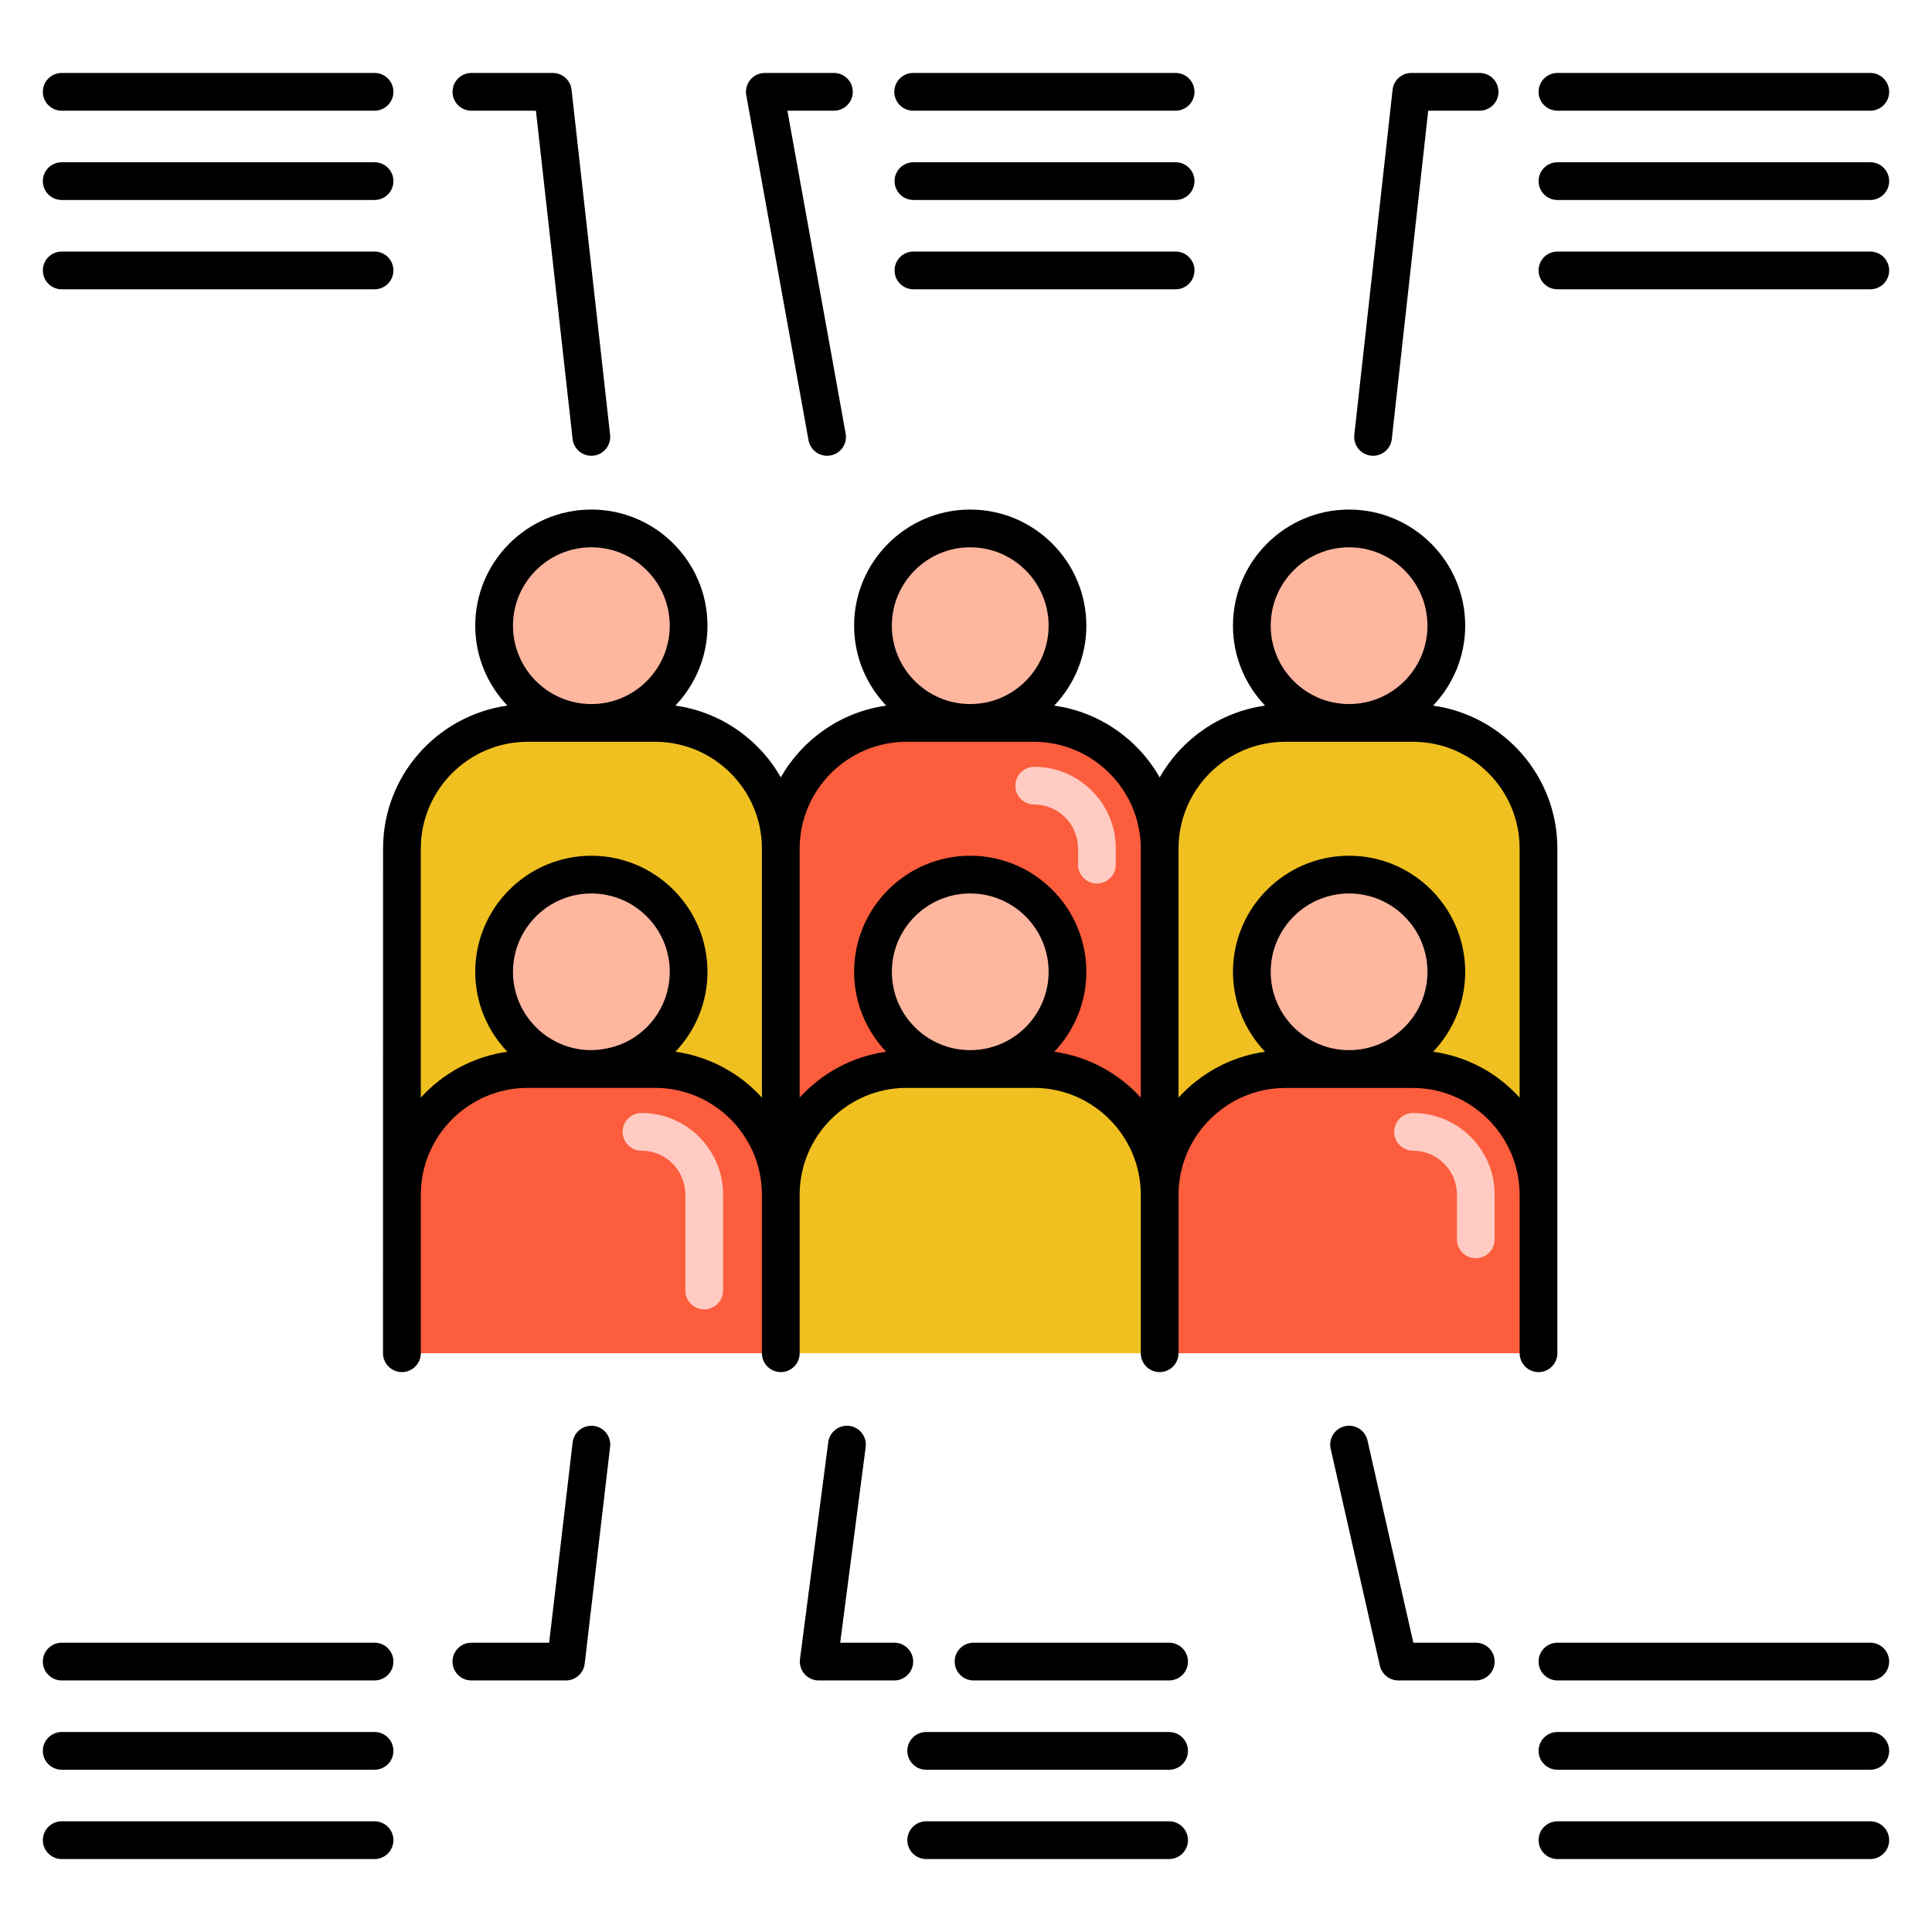
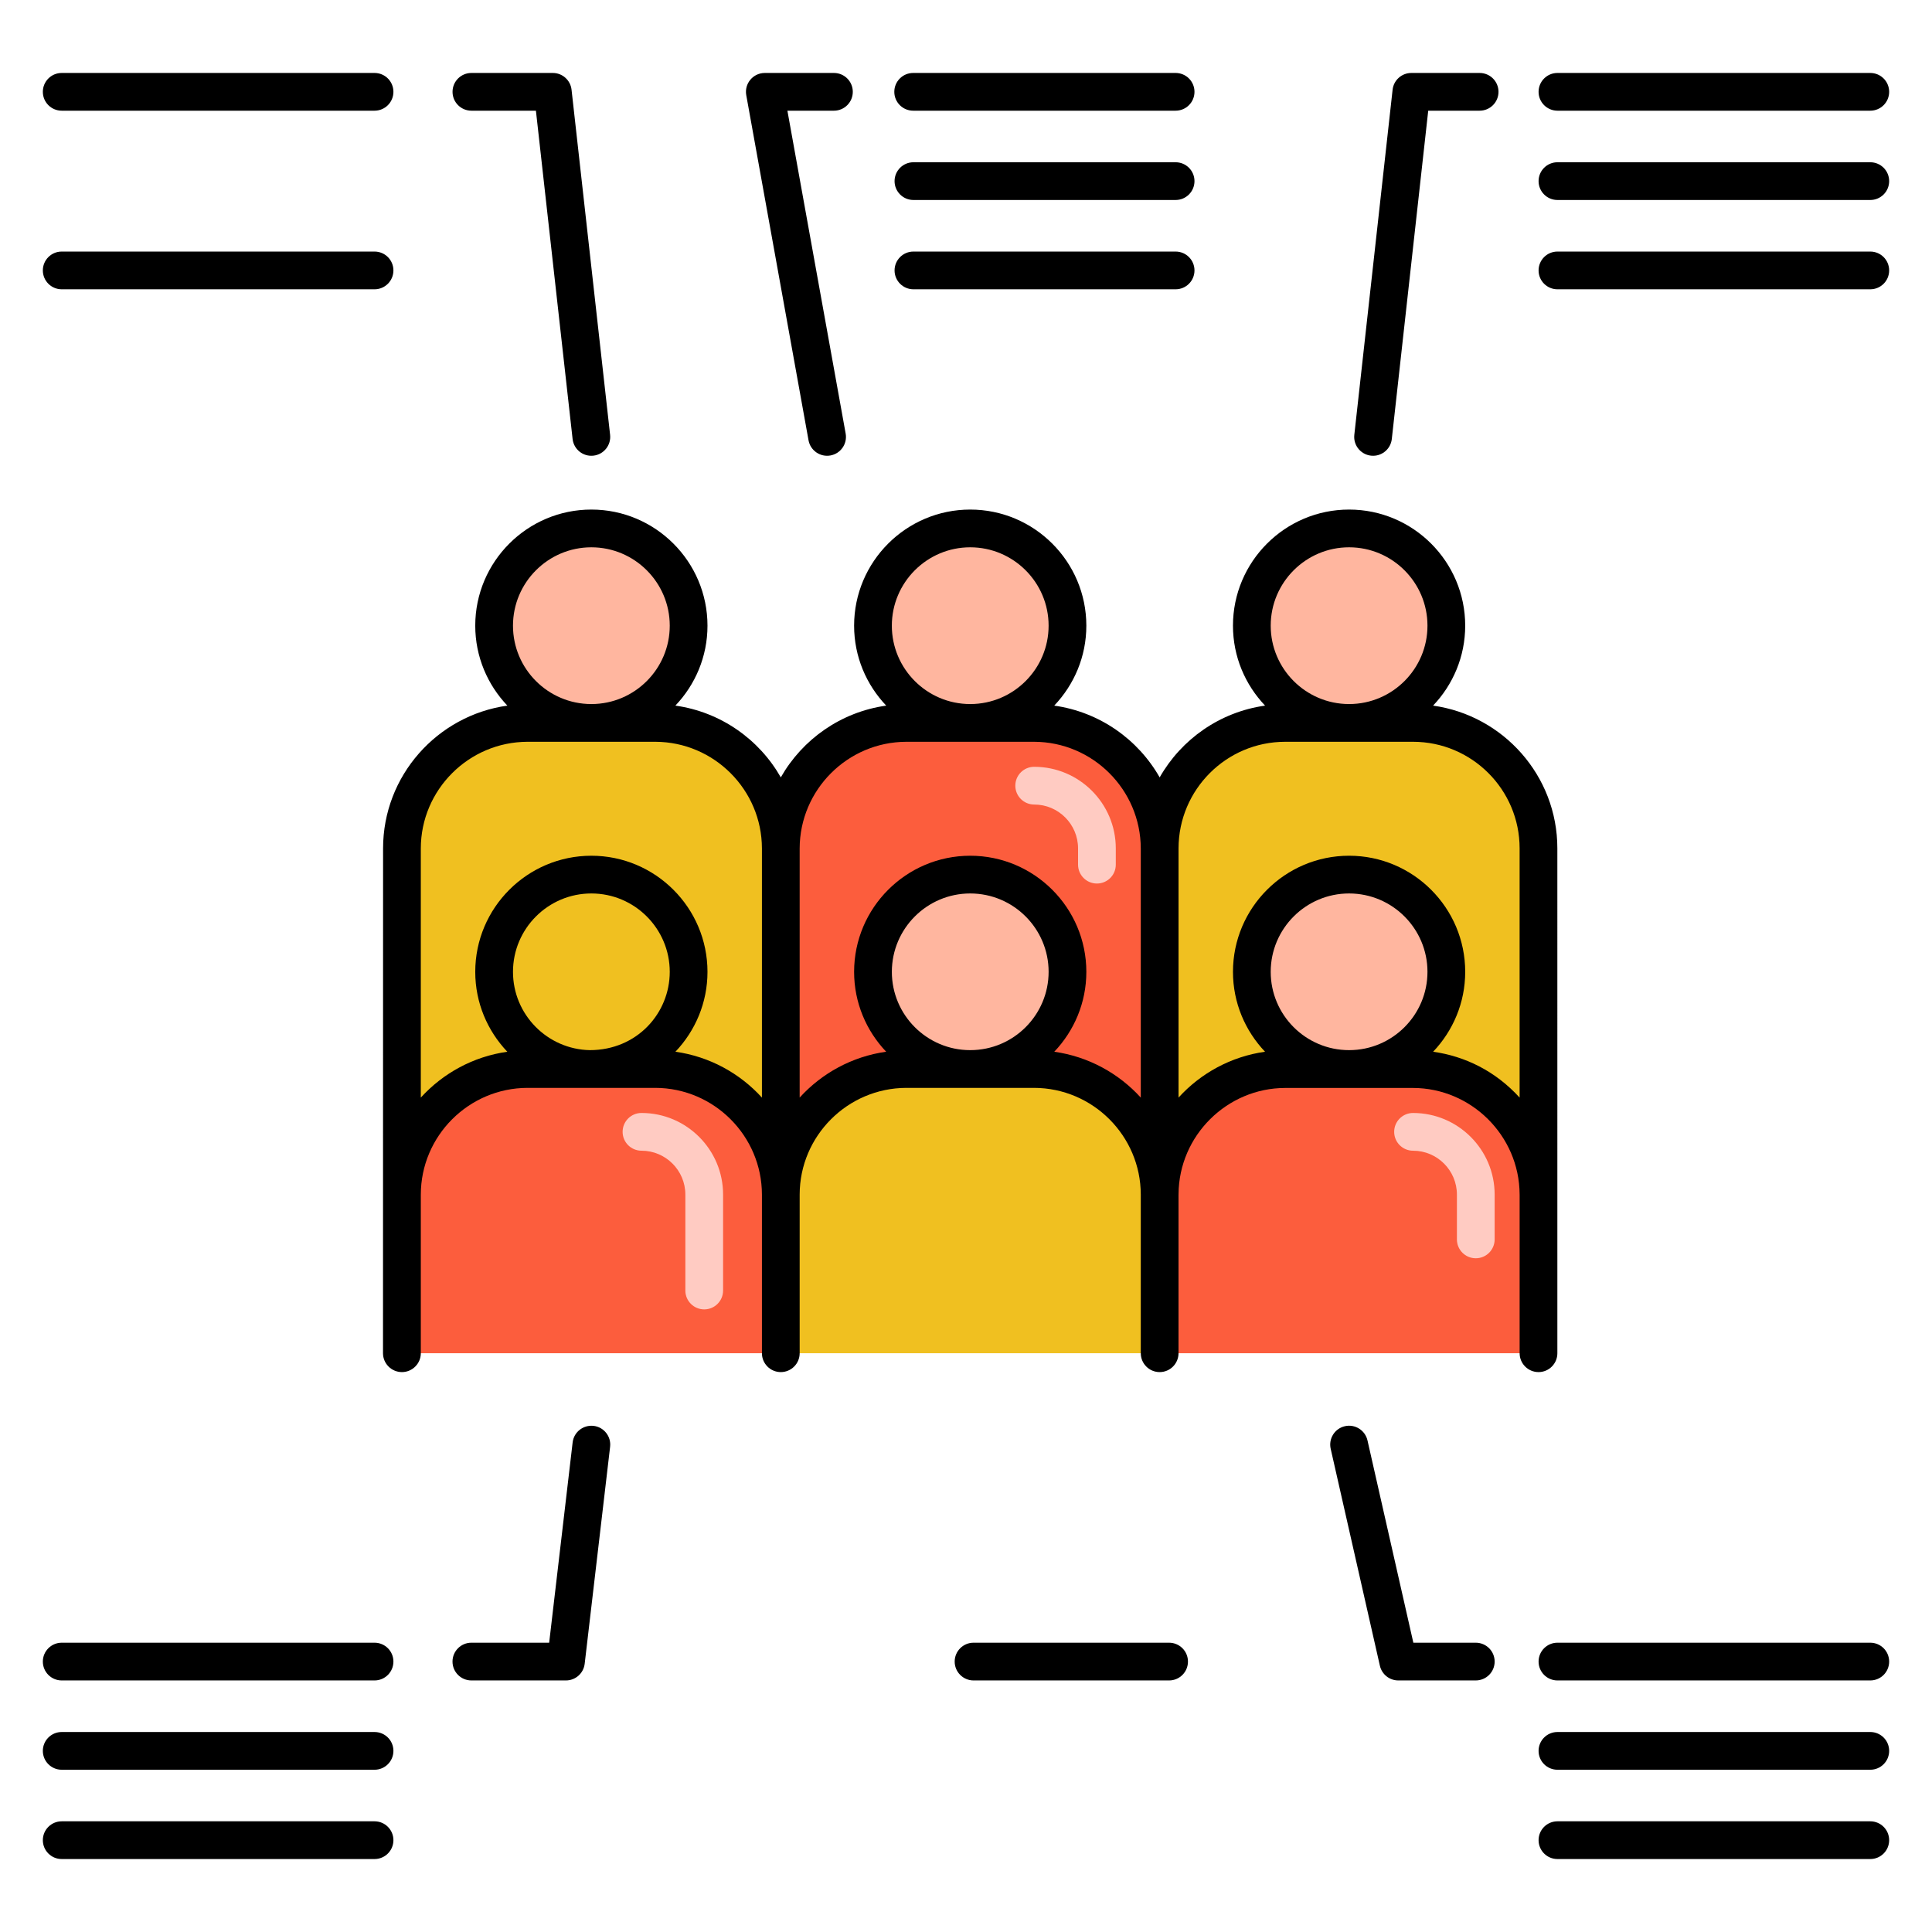
<svg xmlns="http://www.w3.org/2000/svg" id="Layer_1" enable-background="new 0 0 256 256" height="512" viewBox="0 0 256 256" width="512">
  <g>
    <path d="m103.46 112.42v45.87c0-9.18-7.44-16.63-16.62-16.63h-16.95c-9.18 0-16.63 7.45-16.63 16.63v-45.87c0-9.18 7.45-16.63 16.63-16.63h16.95c9.17 0 16.62 7.45 16.62 16.63z" fill="#f0c020" />
    <path d="m137.03 141.656h-16.937c-9.193 0-16.633 7.44-16.633 16.633v21.022h50.204v-21.022c-.001-9.194-7.451-16.633-16.634-16.633z" fill="#f0c020" />
    <path d="m137.03 95.79h-16.937c-9.193 0-16.623 7.44-16.633 16.623v45.876c0-9.193 7.44-16.633 16.633-16.633h16.937c9.183 0 16.633 7.44 16.633 16.633v-45.876c-.01-9.183-7.45-16.623-16.633-16.623z" fill="#fc5d3d" />
    <circle cx="78.359" cy="82.905" fill="#ffb69f" r="12.886" />
    <circle cx="128.56" cy="82.905" fill="#ffb69f" r="12.886" />
    <path d="m203.857 112.413v45.876c0-9.183-7.44-16.633-16.623-16.633h-16.948c-9.183 0-16.623 7.45-16.623 16.633v-45.876c.01-9.183 7.44-16.623 16.623-16.623h16.948c9.234 0 16.623 7.521 16.623 16.623z" fill="#f0c020" />
    <g fill="#ffb69f">
      <circle cx="178.761" cy="82.905" r="12.886" />
-       <circle cx="78.359" cy="128.774" r="12.886" />
      <circle cx="128.56" cy="128.774" r="12.886" />
    </g>
    <path d="m187.234 141.656h-16.948c-9.183 0-16.623 7.45-16.623 16.633v21.022h50.194v-21.022c0-9.184-7.44-16.633-16.623-16.633z" fill="#fc5d3d" />
    <circle cx="178.761" cy="128.774" fill="#ffb69f" r="12.886" />
    <path d="m145.348 117.072c-1.381 0-2.5-1.119-2.5-2.5v-2.154c0-3.205-2.607-5.813-5.813-5.813-1.381 0-2.5-1.119-2.5-2.5s1.119-2.5 2.5-2.5c5.963 0 10.813 4.851 10.813 10.813v2.154c0 1.381-1.119 2.5-2.5 2.5z" fill="#ffcbc2" />
    <path d="m86.84 141.66h-16.95c-9.18 0-16.63 7.45-16.63 16.63v21.02h50.2v-21.02c0-9.18-7.44-16.63-16.62-16.63z" fill="#fc5d3d" />
    <path d="m195.548 166.727c-1.381 0-2.5-1.119-2.5-2.5v-5.939c0-3.205-2.608-5.813-5.813-5.813-1.381 0-2.5-1.119-2.5-2.5s1.119-2.5 2.5-2.5c5.963 0 10.813 4.851 10.813 10.813v5.939c0 1.38-1.119 2.5-2.5 2.5z" fill="#ffcbc2" />
    <path d="m93.313 173.501c-1.381 0-2.5-1.119-2.5-2.5v-12.714c0-3.205-2.608-5.813-5.813-5.813-1.381 0-2.5-1.119-2.5-2.5s1.119-2.5 2.5-2.5c5.962 0 10.813 4.851 10.813 10.813v12.714c0 1.381-1.119 2.5-2.5 2.5z" fill="#ffcbc2" />
    <path d="m203.859 181.81c1.381 0 2.5-1.12 2.5-2.5l-.002-66.896c0-9.641-7.177-17.616-16.466-18.916 2.629-2.762 4.255-6.487 4.255-10.592 0-8.483-6.902-15.386-15.386-15.386s-15.386 6.902-15.386 15.386c0 4.105 1.626 7.83 4.255 10.592-5.987.839-11.092 4.453-13.967 9.511-2.873-5.056-7.979-8.67-13.972-9.511 2.629-2.762 4.255-6.487 4.255-10.592 0-8.483-6.902-15.386-15.386-15.386s-15.386 6.902-15.386 15.386c0 4.105 1.626 7.831 4.255 10.592-5.991.84-11.095 4.452-13.969 9.506-2.875-5.055-7.98-8.669-13.969-9.507 2.629-2.761 4.254-6.487 4.254-10.591 0-8.483-6.902-15.386-15.386-15.386s-15.386 6.902-15.386 15.386c0 4.105 1.626 7.831 4.255 10.592-9.291 1.303-16.469 9.287-16.469 18.922l-.01 66.89c0 1.38 1.13 2.5 2.51 2.5 1.37 0 2.5-1.12 2.5-2.5v-21.02c.01-7.78 6.35-14.12 14.13-14.141h16.95c7.77.021 14.11 6.36 14.12 14.141v21.02c0 1.38 1.12 2.5 2.5 2.5s2.5-1.12 2.5-2.5v-21.02c.01-7.78 6.35-14.12 14.13-14.141h16.94c7.779.021 14.119 6.36 14.13 14.141v21.02c0 1.38 1.12 2.5 2.5 2.5s2.5-1.12 2.5-2.5v-20.991c0-.01.003-.019.003-.029v-.054c.05-7.787 6.443-14.065 14.127-14.075h16.939c7.678.009 14.088 6.287 14.128 14.093v.036c0 .007.002.013.002.02v21.001c.002 1.378 1.122 2.499 2.502 2.499zm-25.098-109.29c5.727 0 10.386 4.659 10.386 10.386 0 5.72-4.649 10.374-10.366 10.385h-.039c-5.718-.011-10.366-4.665-10.366-10.385-.001-5.727 4.658-10.386 10.385-10.386zm-8.475 25.77h16.948c7.787 0 14.123 6.336 14.123 14.123v33.023c-3.211-3.525-7.238-5.479-11.46-6.076 2.626-2.761 4.25-6.484 4.25-10.586 0-8.483-6.902-15.386-15.386-15.386s-15.386 6.902-15.386 15.386c0 4.102 1.624 7.824 4.249 10.585-4.519.638-8.527 2.852-11.461 6.074v-33.018c.009-7.788 6.345-14.125 14.123-14.125zm8.474 40.859c-5.738 0-10.385-4.66-10.385-10.375 0-5.727 4.659-10.386 10.386-10.386s10.386 4.659 10.386 10.386c-.001 5.706-4.638 10.375-10.387 10.375zm-50.2-66.629c5.727 0 10.386 4.659 10.386 10.386 0 5.72-4.649 10.374-10.367 10.385h-.039c-5.718-.011-10.366-4.665-10.366-10.385 0-5.727 4.659-10.386 10.386-10.386zm-50.201 0c5.727 0 10.386 4.659 10.386 10.386 0 5.72-4.649 10.374-10.366 10.385h-.039c-5.718-.011-10.367-4.665-10.367-10.385 0-5.727 4.659-10.386 10.386-10.386zm-.212 66.629c-5.629-.115-10.174-4.72-10.174-10.375 0-5.727 4.659-10.386 10.386-10.386s10.386 4.659 10.386 10.386c0 5.466-4.32 10.375-10.598 10.375zm11.35.21c2.625-2.761 4.248-6.483 4.248-10.584 0-8.483-6.902-15.386-15.386-15.386s-15.386 6.902-15.386 15.386c0 4.102 1.624 7.825 4.249 10.586-4.519.638-8.528 2.853-11.463 6.076v-33.017c.01-7.771 6.35-14.11 14.13-14.13h16.95c7.77.02 14.11 6.359 14.12 14.13v33.017c-2.934-3.226-6.943-5.441-11.462-6.078zm39.058-.21c-5.722 0-10.38-4.651-10.38-10.375 0-5.727 4.659-10.386 10.386-10.386s10.386 4.659 10.386 10.386c-.001 5.688-4.619 10.375-10.392 10.375zm11.142.211c2.626-2.761 4.249-6.484 4.249-10.585 0-8.483-6.902-15.386-15.386-15.386s-15.386 6.902-15.386 15.386c0 4.101 1.623 7.823 4.247 10.583-4.519.636-8.528 2.851-11.462 6.076v-33.014c.02-7.771 6.35-14.11 14.13-14.13h16.94c7.779.02 14.109 6.359 14.13 14.13v33.018c-2.933-3.225-6.942-5.439-11.462-6.078z" />
    <path d="m247.823 9.667h-41.453c-1.381 0-2.5 1.119-2.5 2.5s1.119 2.5 2.5 2.5h41.453c1.381 0 2.5-1.119 2.5-2.5s-1.119-2.5-2.5-2.5z" />
    <path d="m247.823 21.5h-41.453c-1.381 0-2.5 1.119-2.5 2.5s1.119 2.5 2.5 2.5h41.453c1.381 0 2.5-1.119 2.5-2.5s-1.119-2.5-2.5-2.5z" />
    <path d="m247.823 33.333h-41.453c-1.381 0-2.5 1.119-2.5 2.5s1.119 2.5 2.5 2.5h41.453c1.381 0 2.5-1.119 2.5-2.5s-1.119-2.5-2.5-2.5z" />
    <path d="m59.963 12.167c0 1.381 1.119 2.5 2.5 2.5h8.549l4.86 43.502c.154 1.383 1.404 2.363 2.762 2.207 1.373-.153 2.36-1.39 2.207-2.762l-5.108-45.724c-.141-1.266-1.211-2.223-2.484-2.223h-10.786c-1.38 0-2.5 1.119-2.5 2.5z" />
    <path d="m8.177 38.333h41.453c1.381 0 2.5-1.119 2.5-2.5s-1.119-2.5-2.5-2.5h-41.453c-1.381 0-2.5 1.119-2.5 2.5s1.119 2.5 2.5 2.5z" />
-     <path d="m8.177 26.5h41.453c1.381 0 2.5-1.119 2.5-2.5s-1.119-2.5-2.5-2.5h-41.453c-1.381 0-2.5 1.119-2.5 2.5s1.119 2.5 2.5 2.5z" />
    <path d="m5.677 12.167c0 1.381 1.119 2.5 2.5 2.5h41.453c1.381 0 2.5-1.119 2.5-2.5s-1.119-2.5-2.5-2.5h-41.453c-1.381 0-2.5 1.119-2.5 2.5z" />
    <path d="m155.775 9.667h-34.775c-1.381 0-2.5 1.119-2.5 2.5s1.119 2.5 2.5 2.5h34.775c1.381 0 2.5-1.119 2.5-2.5s-1.119-2.5-2.5-2.5z" />
    <path d="m155.775 21.5h-34.741c-1.381 0-2.5 1.119-2.5 2.5s1.119 2.5 2.5 2.5h34.741c1.381 0 2.5-1.119 2.5-2.5s-1.119-2.5-2.5-2.5z" />
    <path d="m155.775 33.333h-34.741c-1.381 0-2.5 1.119-2.5 2.5s1.119 2.5 2.5 2.5h34.741c1.381 0 2.5-1.119 2.5-2.5s-1.119-2.5-2.5-2.5z" />
    <path d="m113 12.167c0-1.381-1.119-2.5-2.5-2.5h-9.157c-1.56 0-2.736 1.412-2.46 2.944l8.25 45.725c.247 1.366 1.557 2.261 2.904 2.016 1.359-.245 2.262-1.545 2.017-2.904l-7.719-42.78h6.166c1.38-.001 2.499-1.12 2.499-2.501z" />
    <path d="m181.941 60.392c1.257 0 2.34-.945 2.481-2.225l4.826-43.5h6.811c1.381 0 2.5-1.119 2.5-2.5s-1.119-2.5-2.5-2.5h-9.049c-1.274 0-2.345.958-2.484 2.225l-5.072 45.725c-.164 1.476.99 2.775 2.487 2.775z" />
    <path d="m78.651 188.934c-1.373-.149-2.613.821-2.774 2.192l-3.11 26.541h-10.308c-1.381 0-2.5 1.119-2.5 2.5s1.119 2.5 2.5 2.5h12.531c1.268 0 2.335-.949 2.483-2.209l3.369-28.75c.161-1.371-.82-2.613-2.191-2.774z" />
    <path d="m250.323 243.833c0-1.381-1.119-2.5-2.5-2.5h-41.453c-1.381 0-2.5 1.119-2.5 2.5s1.119 2.5 2.5 2.5h41.453c1.381 0 2.5-1.119 2.5-2.5z" />
    <path d="m247.823 229.5h-41.453c-1.381 0-2.5 1.119-2.5 2.5s1.119 2.5 2.5 2.5h41.453c1.381 0 2.5-1.119 2.5-2.5s-1.119-2.5-2.5-2.5z" />
    <path d="m247.823 217.667h-41.453c-1.381 0-2.5 1.119-2.5 2.5s1.119 2.5 2.5 2.5h41.453c1.381 0 2.5-1.119 2.5-2.5s-1.119-2.5-2.5-2.5z" />
    <path d="m8.177 222.667h41.453c1.381 0 2.5-1.119 2.5-2.5s-1.119-2.5-2.5-2.5h-41.453c-1.381 0-2.5 1.119-2.5 2.5s1.119 2.5 2.5 2.5z" />
    <path d="m8.177 234.5h41.453c1.381 0 2.5-1.119 2.5-2.5s-1.119-2.5-2.5-2.5h-41.453c-1.381 0-2.5 1.119-2.5 2.5s1.119 2.5 2.5 2.5z" />
    <path d="m8.177 246.333h41.453c1.381 0 2.5-1.119 2.5-2.5s-1.119-2.5-2.5-2.5h-41.453c-1.381 0-2.5 1.119-2.5 2.5s1.119 2.5 2.5 2.5z" />
-     <path d="m157.411 243.833c0-1.381-1.119-2.5-2.5-2.5h-32.185c-1.381 0-2.5 1.119-2.5 2.5s1.119 2.5 2.5 2.5h32.185c1.381 0 2.5-1.119 2.5-2.5z" />
-     <path d="m120.227 232c0 1.381 1.119 2.5 2.5 2.5h32.185c1.381 0 2.5-1.119 2.5-2.5s-1.119-2.5-2.5-2.5h-32.185c-1.381 0-2.5 1.119-2.5 2.5z" />
    <path d="m154.911 222.667c1.381 0 2.5-1.119 2.5-2.5s-1.119-2.5-2.5-2.5h-25.911c-1.381 0-2.5 1.119-2.5 2.5s1.119 2.5 2.5 2.5z" />
-     <path d="m112.549 188.938c-1.365-.172-2.624.788-2.802 2.156l-3.745 28.75c-.194 1.495.97 2.823 2.479 2.823h10.019c1.381 0 2.5-1.119 2.5-2.5s-1.119-2.5-2.5-2.5h-7.171l3.377-25.927c.177-1.369-.788-2.624-2.157-2.802z" />
    <path d="m195.548 217.667h-8.272l-6.077-26.803c-.306-1.346-1.646-2.193-2.991-1.886-1.347.306-2.19 1.645-1.886 2.991l6.52 28.75c.259 1.139 1.271 1.947 2.438 1.947h10.269c1.381 0 2.5-1.119 2.5-2.5s-1.12-2.499-2.501-2.499z" />
  </g>
</svg>